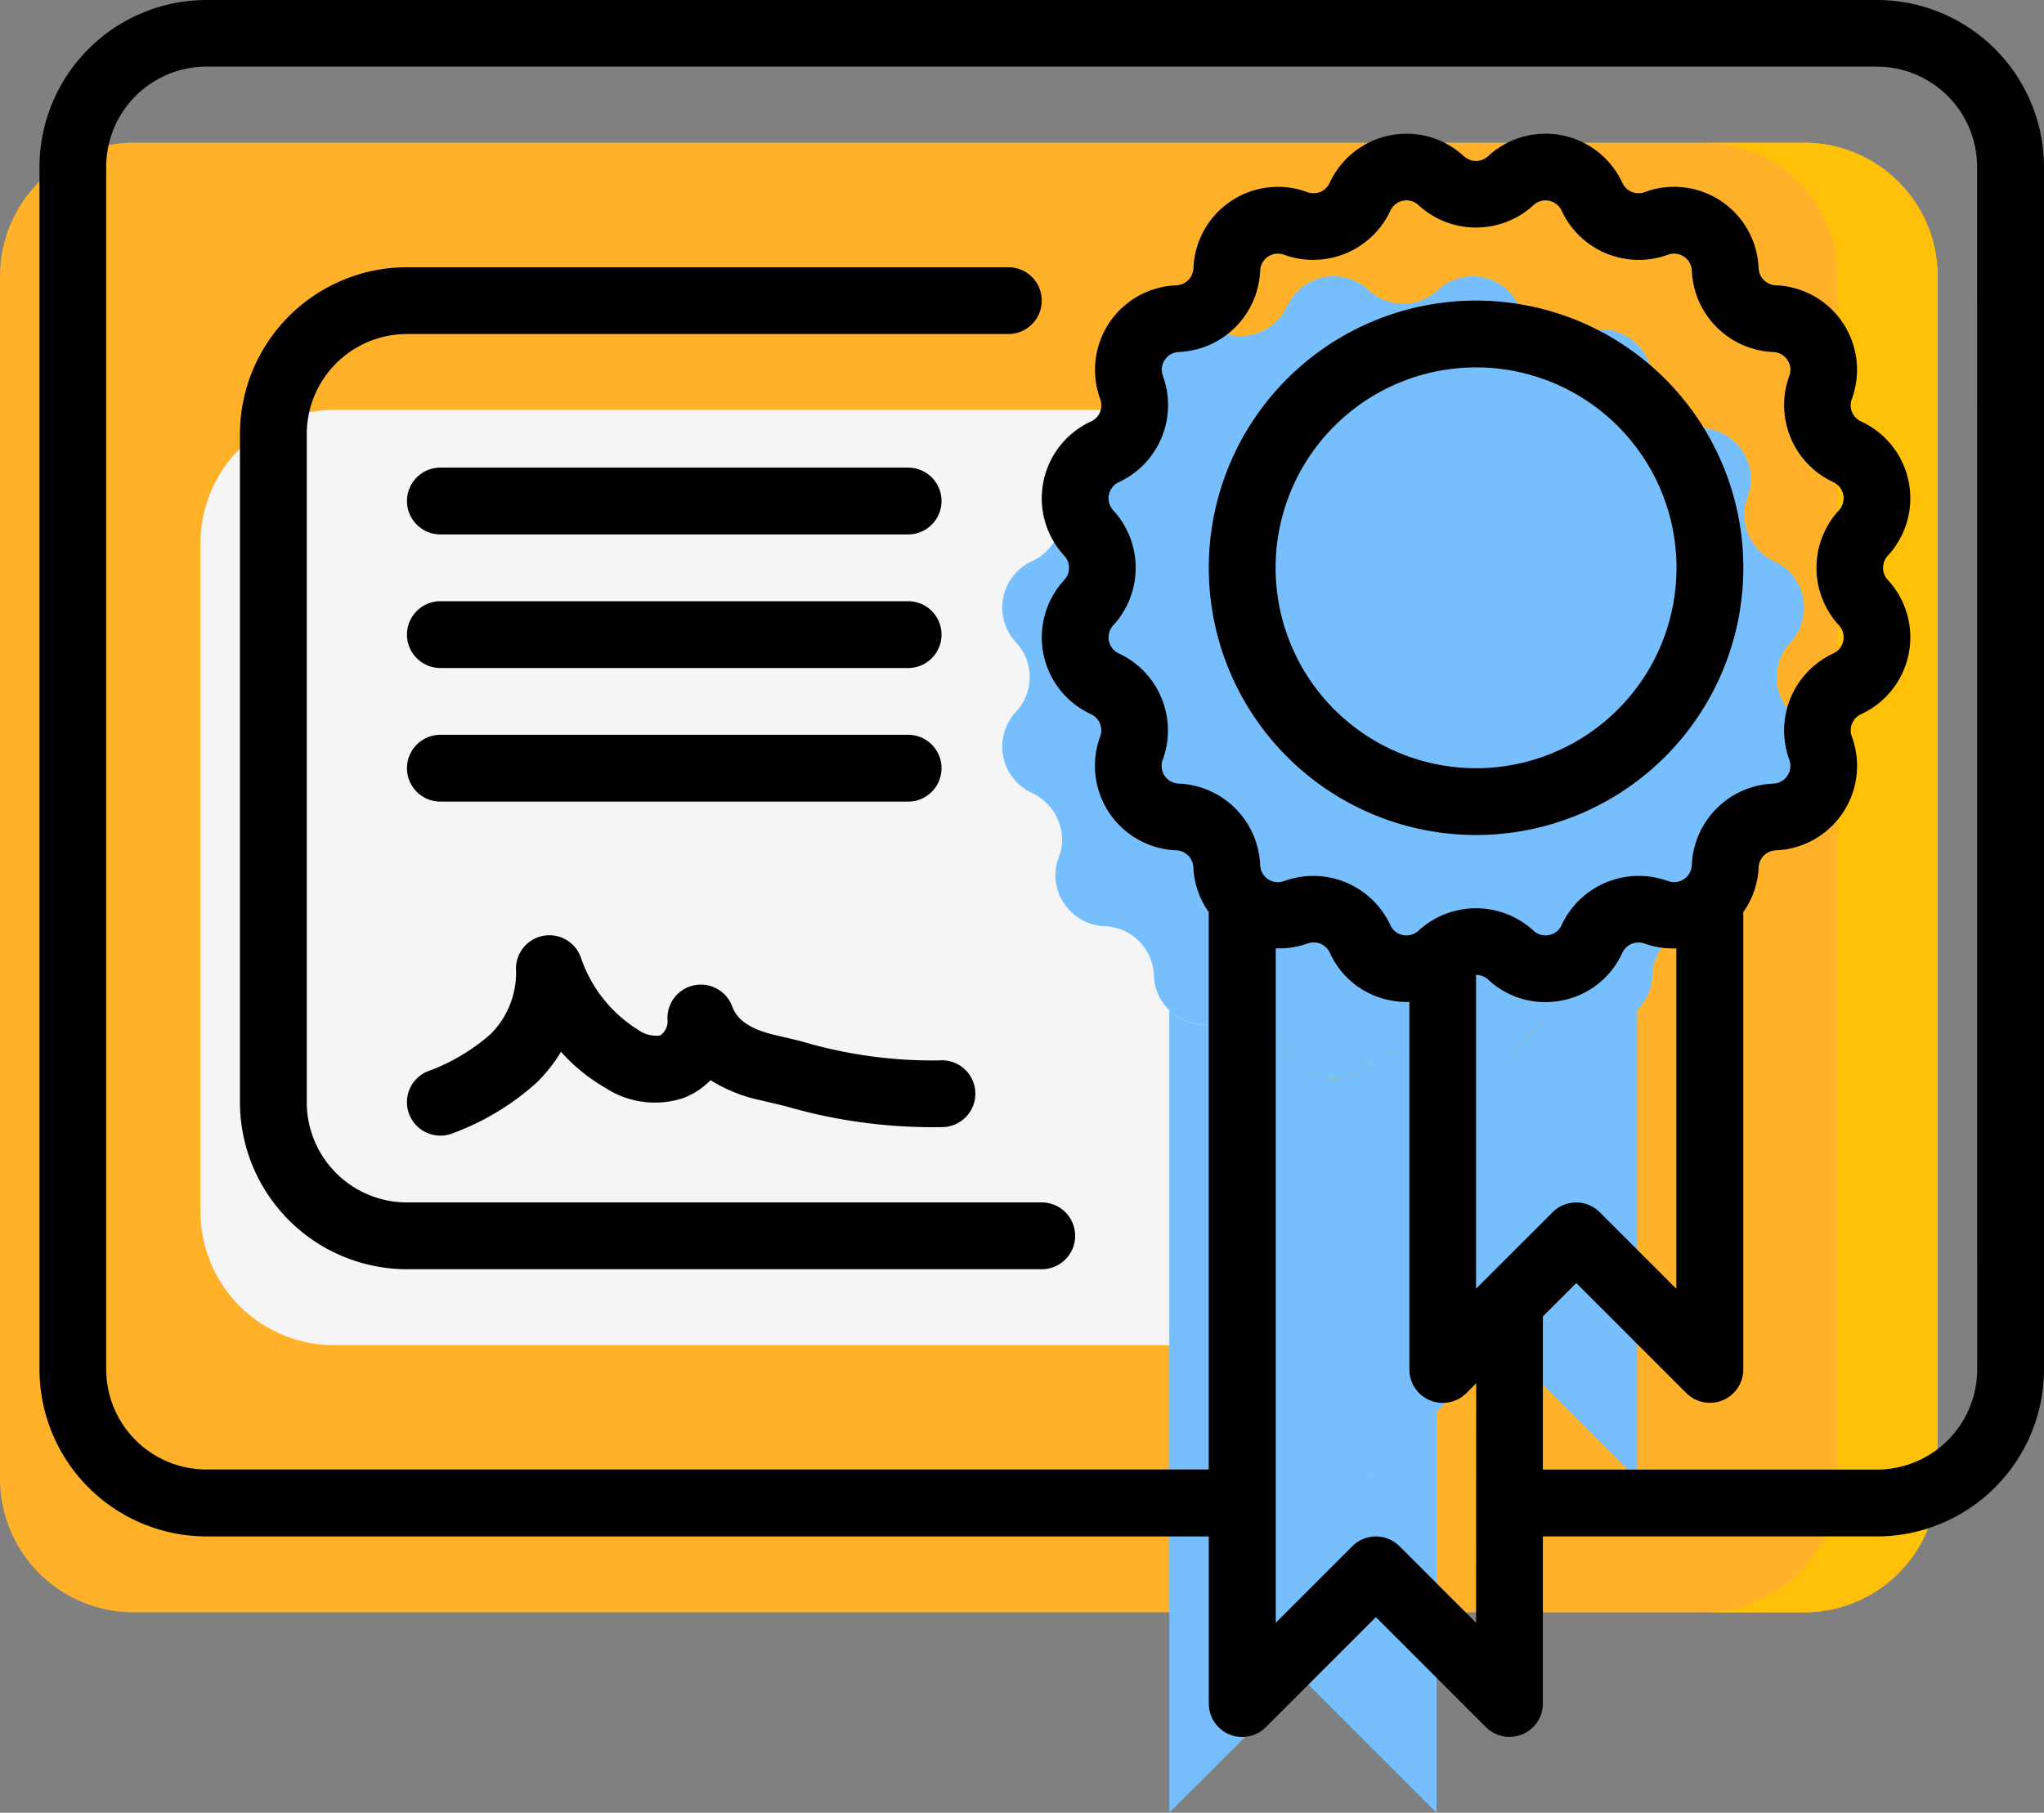
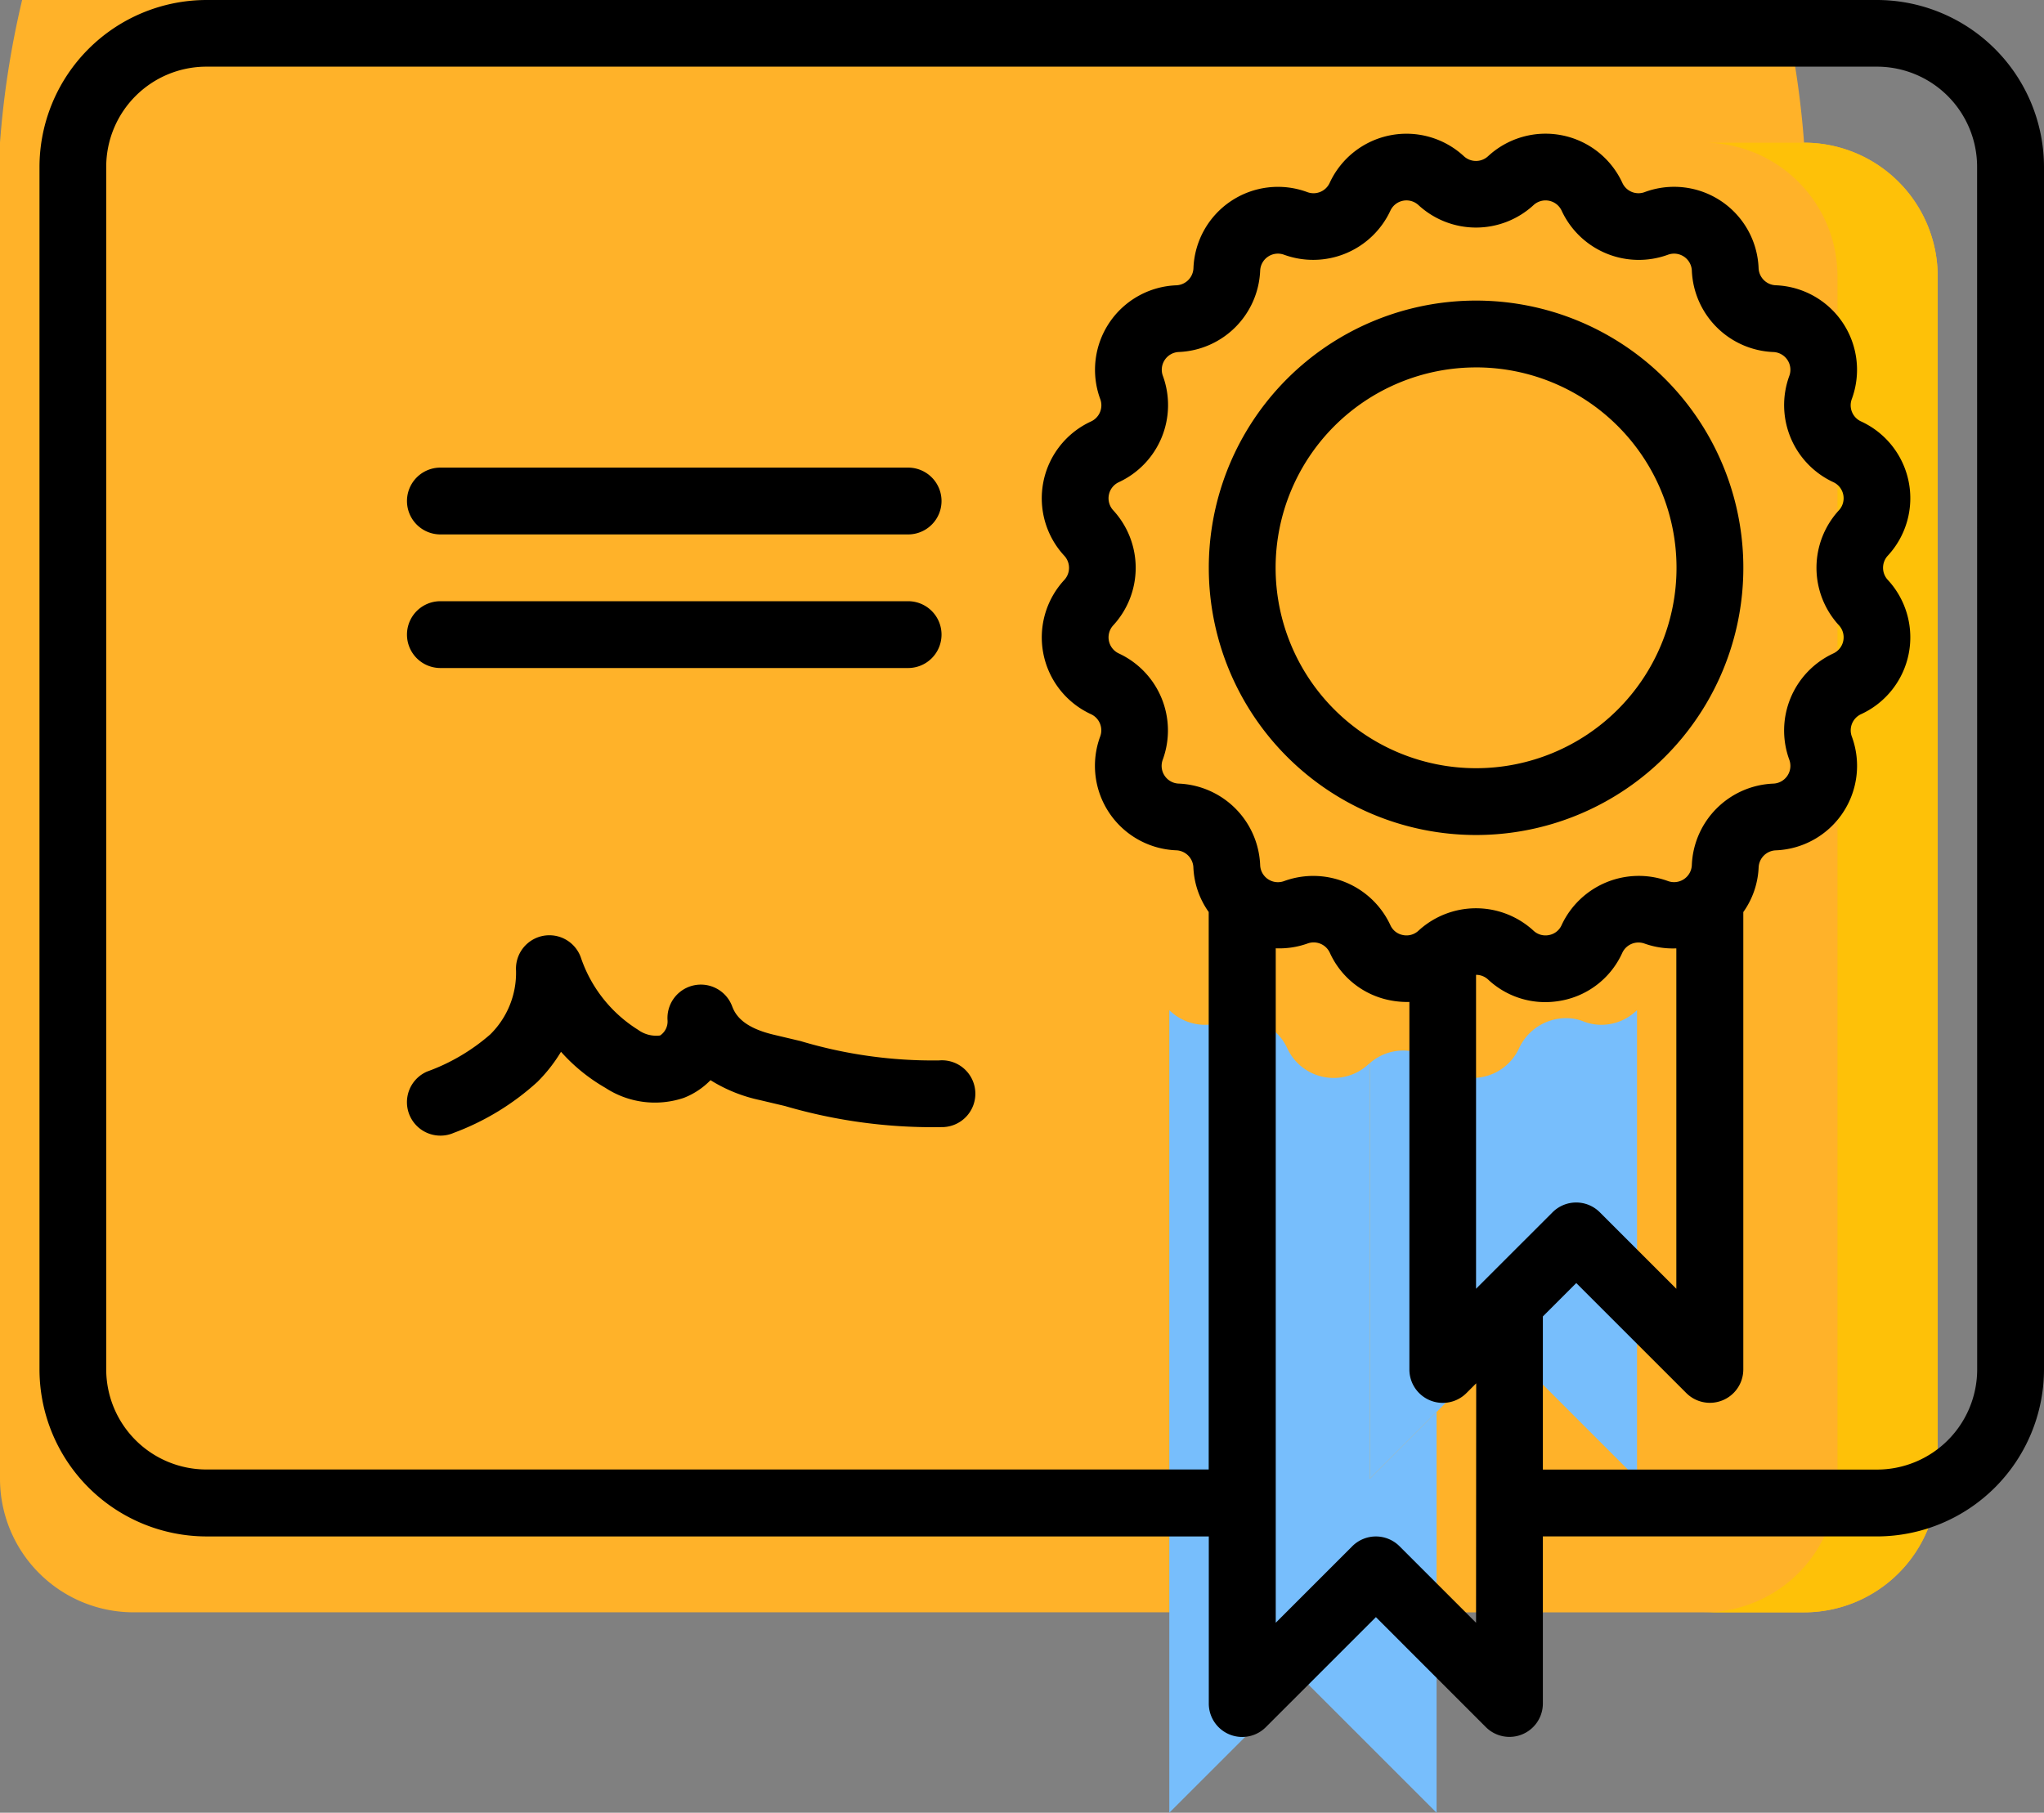
<svg xmlns="http://www.w3.org/2000/svg" width="112.167" height="99.5" viewBox="0 0 112.167 99.5">
  <rect x="0" y="0" width="112.167" height="99.5" fill="#808080" stroke="none" />
  <g id="icn_2" transform="translate(2.167)">
    <g id="Colour" transform="translate(-2.167 7.833)">
-       <path id="Shape" d="M78.833,80.667H99a7.333,7.333,0,0,0,7.333-7.333v-66A7.333,7.333,0,0,0,99,0H7.333A7.333,7.333,0,0,0,0,7.333v66a7.333,7.333,0,0,0,7.333,7.333H64.167" fill="#ffb229" />
+       <path id="Shape" d="M78.833,80.667H99a7.333,7.333,0,0,0,7.333-7.333v-66A7.333,7.333,0,0,0,99,0A7.333,7.333,0,0,0,0,7.333v66a7.333,7.333,0,0,0,7.333,7.333H64.167" fill="#ffb229" />
      <path id="Shape-2" data-name="Shape" d="M56.5,0H51a7.333,7.333,0,0,1,7.333,7.333v66A7.333,7.333,0,0,1,51,80.667h5.5a7.333,7.333,0,0,0,7.333-7.333v-66A7.333,7.333,0,0,0,56.5,0Z" transform="translate(42.5)" fill="#fec108" />
-       <path id="Shape-3" data-name="Shape" d="M62.833,59.333h-49.5A7.333,7.333,0,0,1,6,52V15.333A7.333,7.333,0,0,1,13.333,8h49.5Z" transform="translate(5 6.667)" fill="#f5f5f5" />
      <g id="Group_62" data-name="Group 62">
-         <path id="Shape-4" data-name="Shape" d="M73.248,27.907a2.8,2.8,0,0,1-.88,4.455,2.849,2.849,0,0,0-1.65,2.567,2.541,2.541,0,0,0,.183.972,2.677,2.677,0,0,1,.183.972,2.822,2.822,0,0,1-2.713,2.805,2.8,2.8,0,0,0-2.7,2.695,2.715,2.715,0,0,1-.843,1.907,2.79,2.79,0,0,1-1.962.807A2.677,2.677,0,0,1,61.9,44.9a2.541,2.541,0,0,0-.972-.183,2.849,2.849,0,0,0-2.567,1.65,2.8,2.8,0,0,1-4.455.88,2.778,2.778,0,0,0-3.74-.055c-.018.018-.055.037-.073.055a2.8,2.8,0,0,1-4.455-.88,2.849,2.849,0,0,0-2.567-1.65,2.541,2.541,0,0,0-.972.183,2.677,2.677,0,0,1-.972.183,2.79,2.79,0,0,1-1.962-.807,2.715,2.715,0,0,1-.843-1.907,2.8,2.8,0,0,0-2.695-2.695,2.821,2.821,0,0,1-2.713-2.805A2.677,2.677,0,0,1,33.1,35.9a2.541,2.541,0,0,0,.183-.972,2.849,2.849,0,0,0-1.65-2.567,2.8,2.8,0,0,1-.88-4.455,2.794,2.794,0,0,0,0-3.813,2.8,2.8,0,0,1,.88-4.455,2.849,2.849,0,0,0,1.65-2.567A2.541,2.541,0,0,0,33.1,16.1a2.677,2.677,0,0,1-.183-.972,2.822,2.822,0,0,1,2.713-2.805,2.8,2.8,0,0,0,2.695-2.7,2.822,2.822,0,0,1,2.805-2.713A2.677,2.677,0,0,1,42.1,7.1a2.541,2.541,0,0,0,.972.183,2.849,2.849,0,0,0,2.567-1.65,2.8,2.8,0,0,1,4.455-.88,2.794,2.794,0,0,0,3.813,0,2.805,2.805,0,0,1,4.455.88,2.849,2.849,0,0,0,2.567,1.65A2.541,2.541,0,0,0,61.9,7.1a2.677,2.677,0,0,1,.972-.183,2.821,2.821,0,0,1,2.8,2.713,2.8,2.8,0,0,0,2.7,2.7,2.821,2.821,0,0,1,2.713,2.805,2.677,2.677,0,0,1-.183.972,2.541,2.541,0,0,0-.183.972,2.849,2.849,0,0,0,1.65,2.567,2.8,2.8,0,0,1,.88,4.455,2.794,2.794,0,0,0,0,3.813Z" transform="translate(25 3.333)" fill="#77befc" />
        <path id="Shape-5" data-name="Shape" d="M49.667,48.025v22l-7.333-7.333L35,70.025V25.97a2.79,2.79,0,0,0,1.962.807,2.677,2.677,0,0,0,.972-.183,2.541,2.541,0,0,1,.972-.183,2.849,2.849,0,0,1,2.567,1.65,2.8,2.8,0,0,0,4.455.88c.018-.018.055-.037.073-.055V51.692Z" transform="translate(29.167 21.642)" fill="#77befc" />
        <path id="Shape-6" data-name="Shape" d="M55.667,25.97V51.692l-7.333-7.333L41,51.692V28.885a2.778,2.778,0,0,1,3.74.055,2.8,2.8,0,0,0,4.455-.88,2.849,2.849,0,0,1,2.567-1.65,2.541,2.541,0,0,1,.972.183,2.677,2.677,0,0,0,.972.183,2.79,2.79,0,0,0,1.962-.807Z" transform="translate(34.167 21.642)" fill="#77befc" />
-         <path id="Shape-7" data-name="Shape" d="M49.538,26.777a2.677,2.677,0,0,1-.972-.183,2.541,2.541,0,0,0-.972-.183A2.821,2.821,0,0,0,46,26.927V46.192l5.5,5.5V25.97a2.79,2.79,0,0,1-1.962.807Z" transform="translate(38.333 21.642)" fill="#77befc" />
      </g>
    </g>
    <g id="outline">
      <path id="Shape-8" data-name="Shape" d="M100.833,0H9.167A9.178,9.178,0,0,0,0,9.167v66a9.178,9.178,0,0,0,9.167,9.167h55V93.5A1.833,1.833,0,0,0,67.3,94.8l6.037-6.037L79.371,94.8A1.833,1.833,0,0,0,82.5,93.5V84.333h18.333A9.178,9.178,0,0,0,110,75.167v-66A9.178,9.178,0,0,0,100.833,0Zm-41.6,35.869a.975.975,0,0,1-.308-1.547,4.659,4.659,0,0,0,0-6.309.975.975,0,0,1,.31-1.549,4.664,4.664,0,0,0,2.413-5.83.975.975,0,0,1,.876-1.313,4.662,4.662,0,0,0,4.462-4.462.975.975,0,0,1,1.314-.876,4.673,4.673,0,0,0,5.83-2.415.972.972,0,0,1,1.546-.308,4.66,4.66,0,0,0,6.31,0,.973.973,0,0,1,1.547.31,4.666,4.666,0,0,0,5.828,2.413.975.975,0,0,1,1.314.876,4.666,4.666,0,0,0,4.472,4.464.974.974,0,0,1,.876,1.311,4.662,4.662,0,0,0,2.414,5.83.975.975,0,0,1,.308,1.547,4.659,4.659,0,0,0,0,6.309.975.975,0,0,1-.31,1.549,4.664,4.664,0,0,0-2.413,5.83.975.975,0,0,1-.876,1.313,4.662,4.662,0,0,0-4.472,4.471.975.975,0,0,1-1.314.876,4.671,4.671,0,0,0-5.83,2.415.942.942,0,0,1-.691.55.961.961,0,0,1-.854-.24,4.662,4.662,0,0,0-6.31,0,.963.963,0,0,1-.854.24.946.946,0,0,1-.693-.55A4.664,4.664,0,0,0,68.3,48.362a.975.975,0,0,1-1.314-.876,4.666,4.666,0,0,0-4.472-4.475A.973.973,0,0,1,61.64,41.7a4.662,4.662,0,0,0-2.405-5.83ZM79.372,70.2l-.539.539V53.508a.97.97,0,0,1,.662.259,4.583,4.583,0,0,0,3.135,1.239,4.836,4.836,0,0,0,.928-.092,4.583,4.583,0,0,0,3.3-2.614.979.979,0,0,1,1.226-.506,4.637,4.637,0,0,0,1.74.262V70.741l-4.2-4.2a1.833,1.833,0,0,0-2.592,0Zm-.539,18.872-4.2-4.2a1.833,1.833,0,0,0-2.592,0l-4.2,4.2V52.052a4.631,4.631,0,0,0,1.74-.262.975.975,0,0,1,1.225.5,4.583,4.583,0,0,0,3.311,2.616,4.809,4.809,0,0,0,1.058.09V75.167a1.833,1.833,0,0,0,3.129,1.3l.537-.537Zm27.5-13.908a5.5,5.5,0,0,1-5.5,5.5H82.5V72.259l1.833-1.833,6.037,6.037a1.833,1.833,0,0,0,3.129-1.3v-25.1a4.56,4.56,0,0,0,.841-2.451.981.981,0,0,1,.939-.937,4.642,4.642,0,0,0,4.174-6.25.977.977,0,0,1,.506-1.223,4.642,4.642,0,0,0,1.467-7.374.979.979,0,0,1,0-1.325,4.64,4.64,0,0,0-1.467-7.372.975.975,0,0,1-.508-1.223,4.642,4.642,0,0,0-4.174-6.25.981.981,0,0,1-.939-.937,4.64,4.64,0,0,0-6.248-4.178.97.97,0,0,1-1.225-.5,4.642,4.642,0,0,0-7.374-1.467.977.977,0,0,1-1.324,0A4.64,4.64,0,0,0,70.8,10.039a.974.974,0,0,1-1.227.506,4.64,4.64,0,0,0-6.248,4.178.981.981,0,0,1-.939.937,4.642,4.642,0,0,0-4.174,6.25.977.977,0,0,1-.506,1.223,4.642,4.642,0,0,0-1.467,7.374.979.979,0,0,1,0,1.325A4.64,4.64,0,0,0,57.7,39.2a.975.975,0,0,1,.508,1.223,4.642,4.642,0,0,0,4.174,6.25.981.981,0,0,1,.939.937,4.56,4.56,0,0,0,.841,2.449v30.6h-55a5.5,5.5,0,0,1-5.5-5.5v-66a5.5,5.5,0,0,1,5.5-5.5h91.667a5.5,5.5,0,0,1,5.5,5.5Z" />
-       <path id="Shape-9" data-name="Shape" d="M15.167,59.333a5.5,5.5,0,0,1-5.5-5.5V17.167a5.5,5.5,0,0,1,5.5-5.5h33a1.833,1.833,0,0,0,0-3.667h-33A9.178,9.178,0,0,0,6,17.167V53.833A9.178,9.178,0,0,0,15.167,63H50a1.833,1.833,0,1,0,0-3.667Z" transform="translate(5 6.667)" />
-       <path id="Shape-10" data-name="Shape" d="M12.833,25.667H38.5A1.833,1.833,0,1,0,38.5,22H12.833a1.833,1.833,0,1,0,0,3.667Z" transform="translate(9.167 18.333)" />
      <path id="Shape-11" data-name="Shape" d="M12.833,21.667H38.5A1.833,1.833,0,1,0,38.5,18H12.833a1.833,1.833,0,1,0,0,3.667Z" transform="translate(9.167 15)" />
      <path id="Shape-12" data-name="Shape" d="M12.833,17.667H38.5A1.833,1.833,0,1,0,38.5,14H12.833a1.833,1.833,0,0,0,0,3.667Z" transform="translate(9.167 11.667)" />
      <path id="Shape-13" data-name="Shape" d="M11.153,37.9A1.833,1.833,0,0,0,12.834,39a1.8,1.8,0,0,0,.733-.152,14.093,14.093,0,0,0,4.594-2.8,8.617,8.617,0,0,0,1.292-1.65,9.768,9.768,0,0,0,2.437,1.98,4.966,4.966,0,0,0,4.3.55,4.127,4.127,0,0,0,1.467-.972,8.382,8.382,0,0,0,2.7,1.091l1.386.328a28.809,28.809,0,0,0,8.716,1.155,1.834,1.834,0,1,0-.264-3.658,25.313,25.313,0,0,1-7.6-1.063l-1.417-.336c-1.71-.394-2.151-1.083-2.332-1.569a1.833,1.833,0,0,0-3.546.772.926.926,0,0,1-.409.827,1.69,1.69,0,0,1-1.21-.312A7.517,7.517,0,0,1,20.534,29.2a1.833,1.833,0,0,0-3.549.748,4.743,4.743,0,0,1-1.419,3.5A10.877,10.877,0,0,1,12.1,35.485a1.833,1.833,0,0,0-.948,2.414Z" transform="translate(9.166 23.334)" />
      <path id="Shape-14" data-name="Shape" d="M49.667,38.333A14.667,14.667,0,1,0,35,23.667,14.667,14.667,0,0,0,49.667,38.333Zm0-25.667a11,11,0,1,1-11,11A11,11,0,0,1,49.667,12.667Z" transform="translate(29.167 7.5)" />
    </g>
  </g>
</svg>